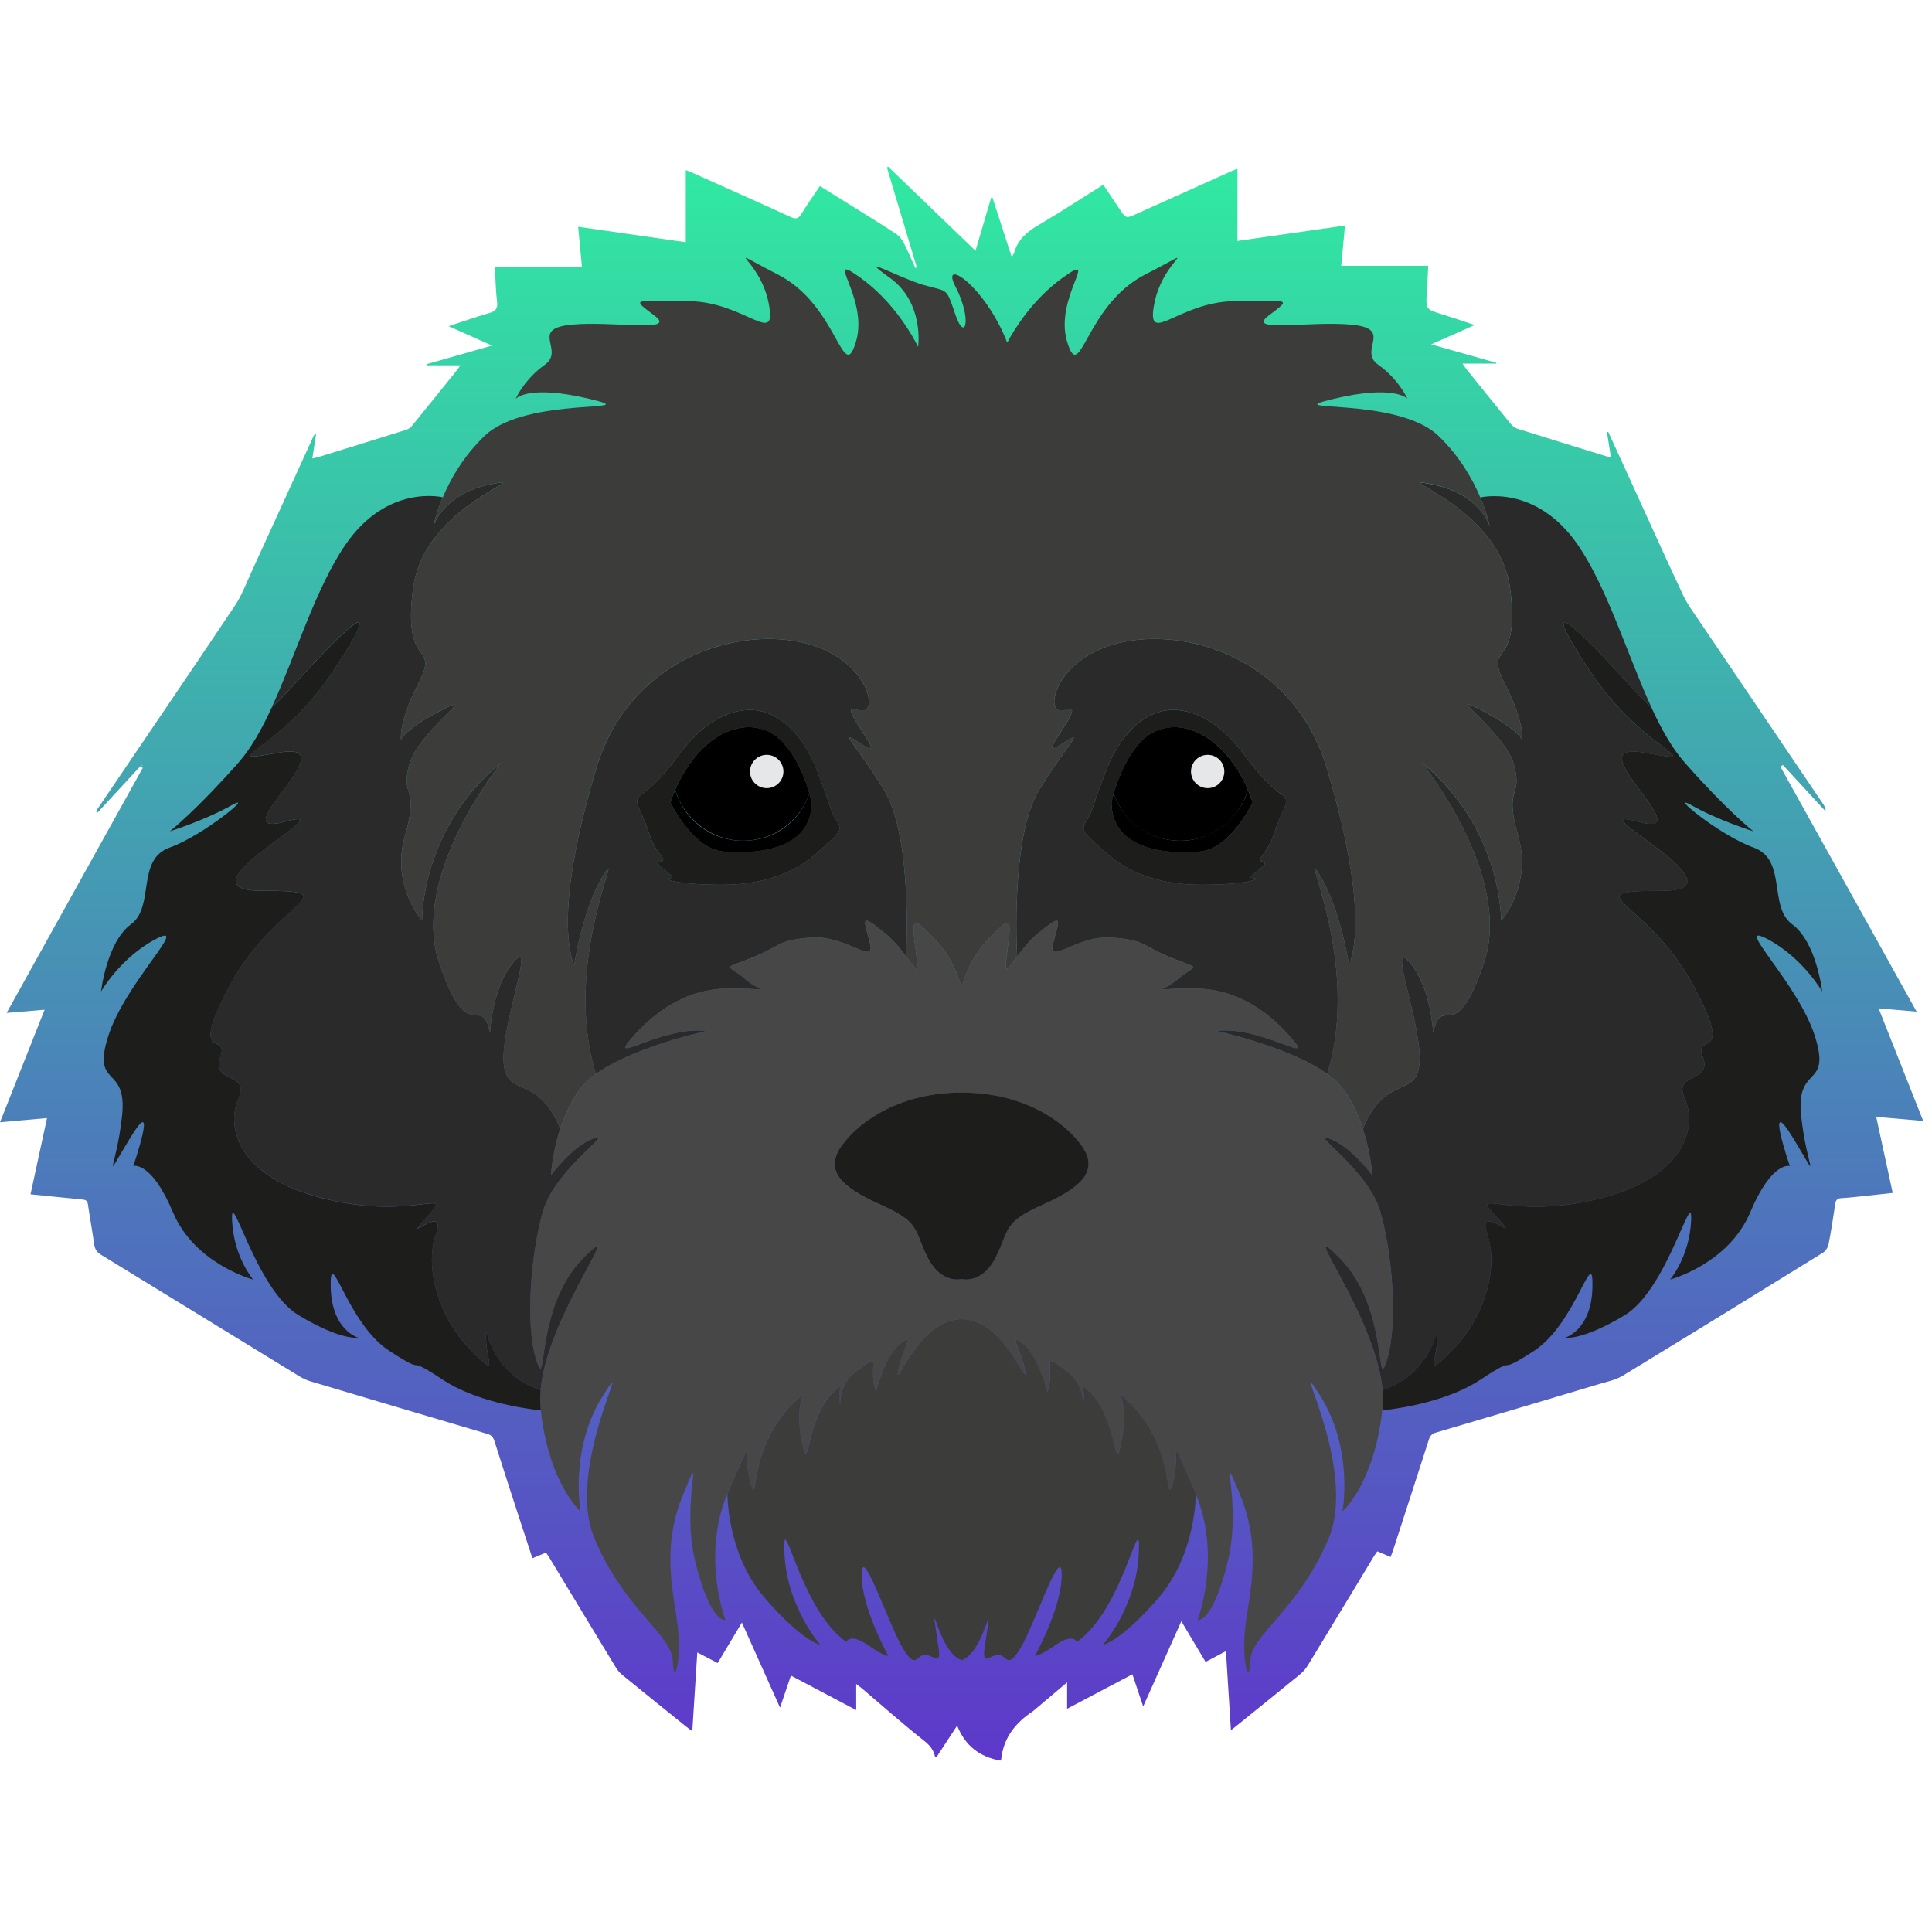
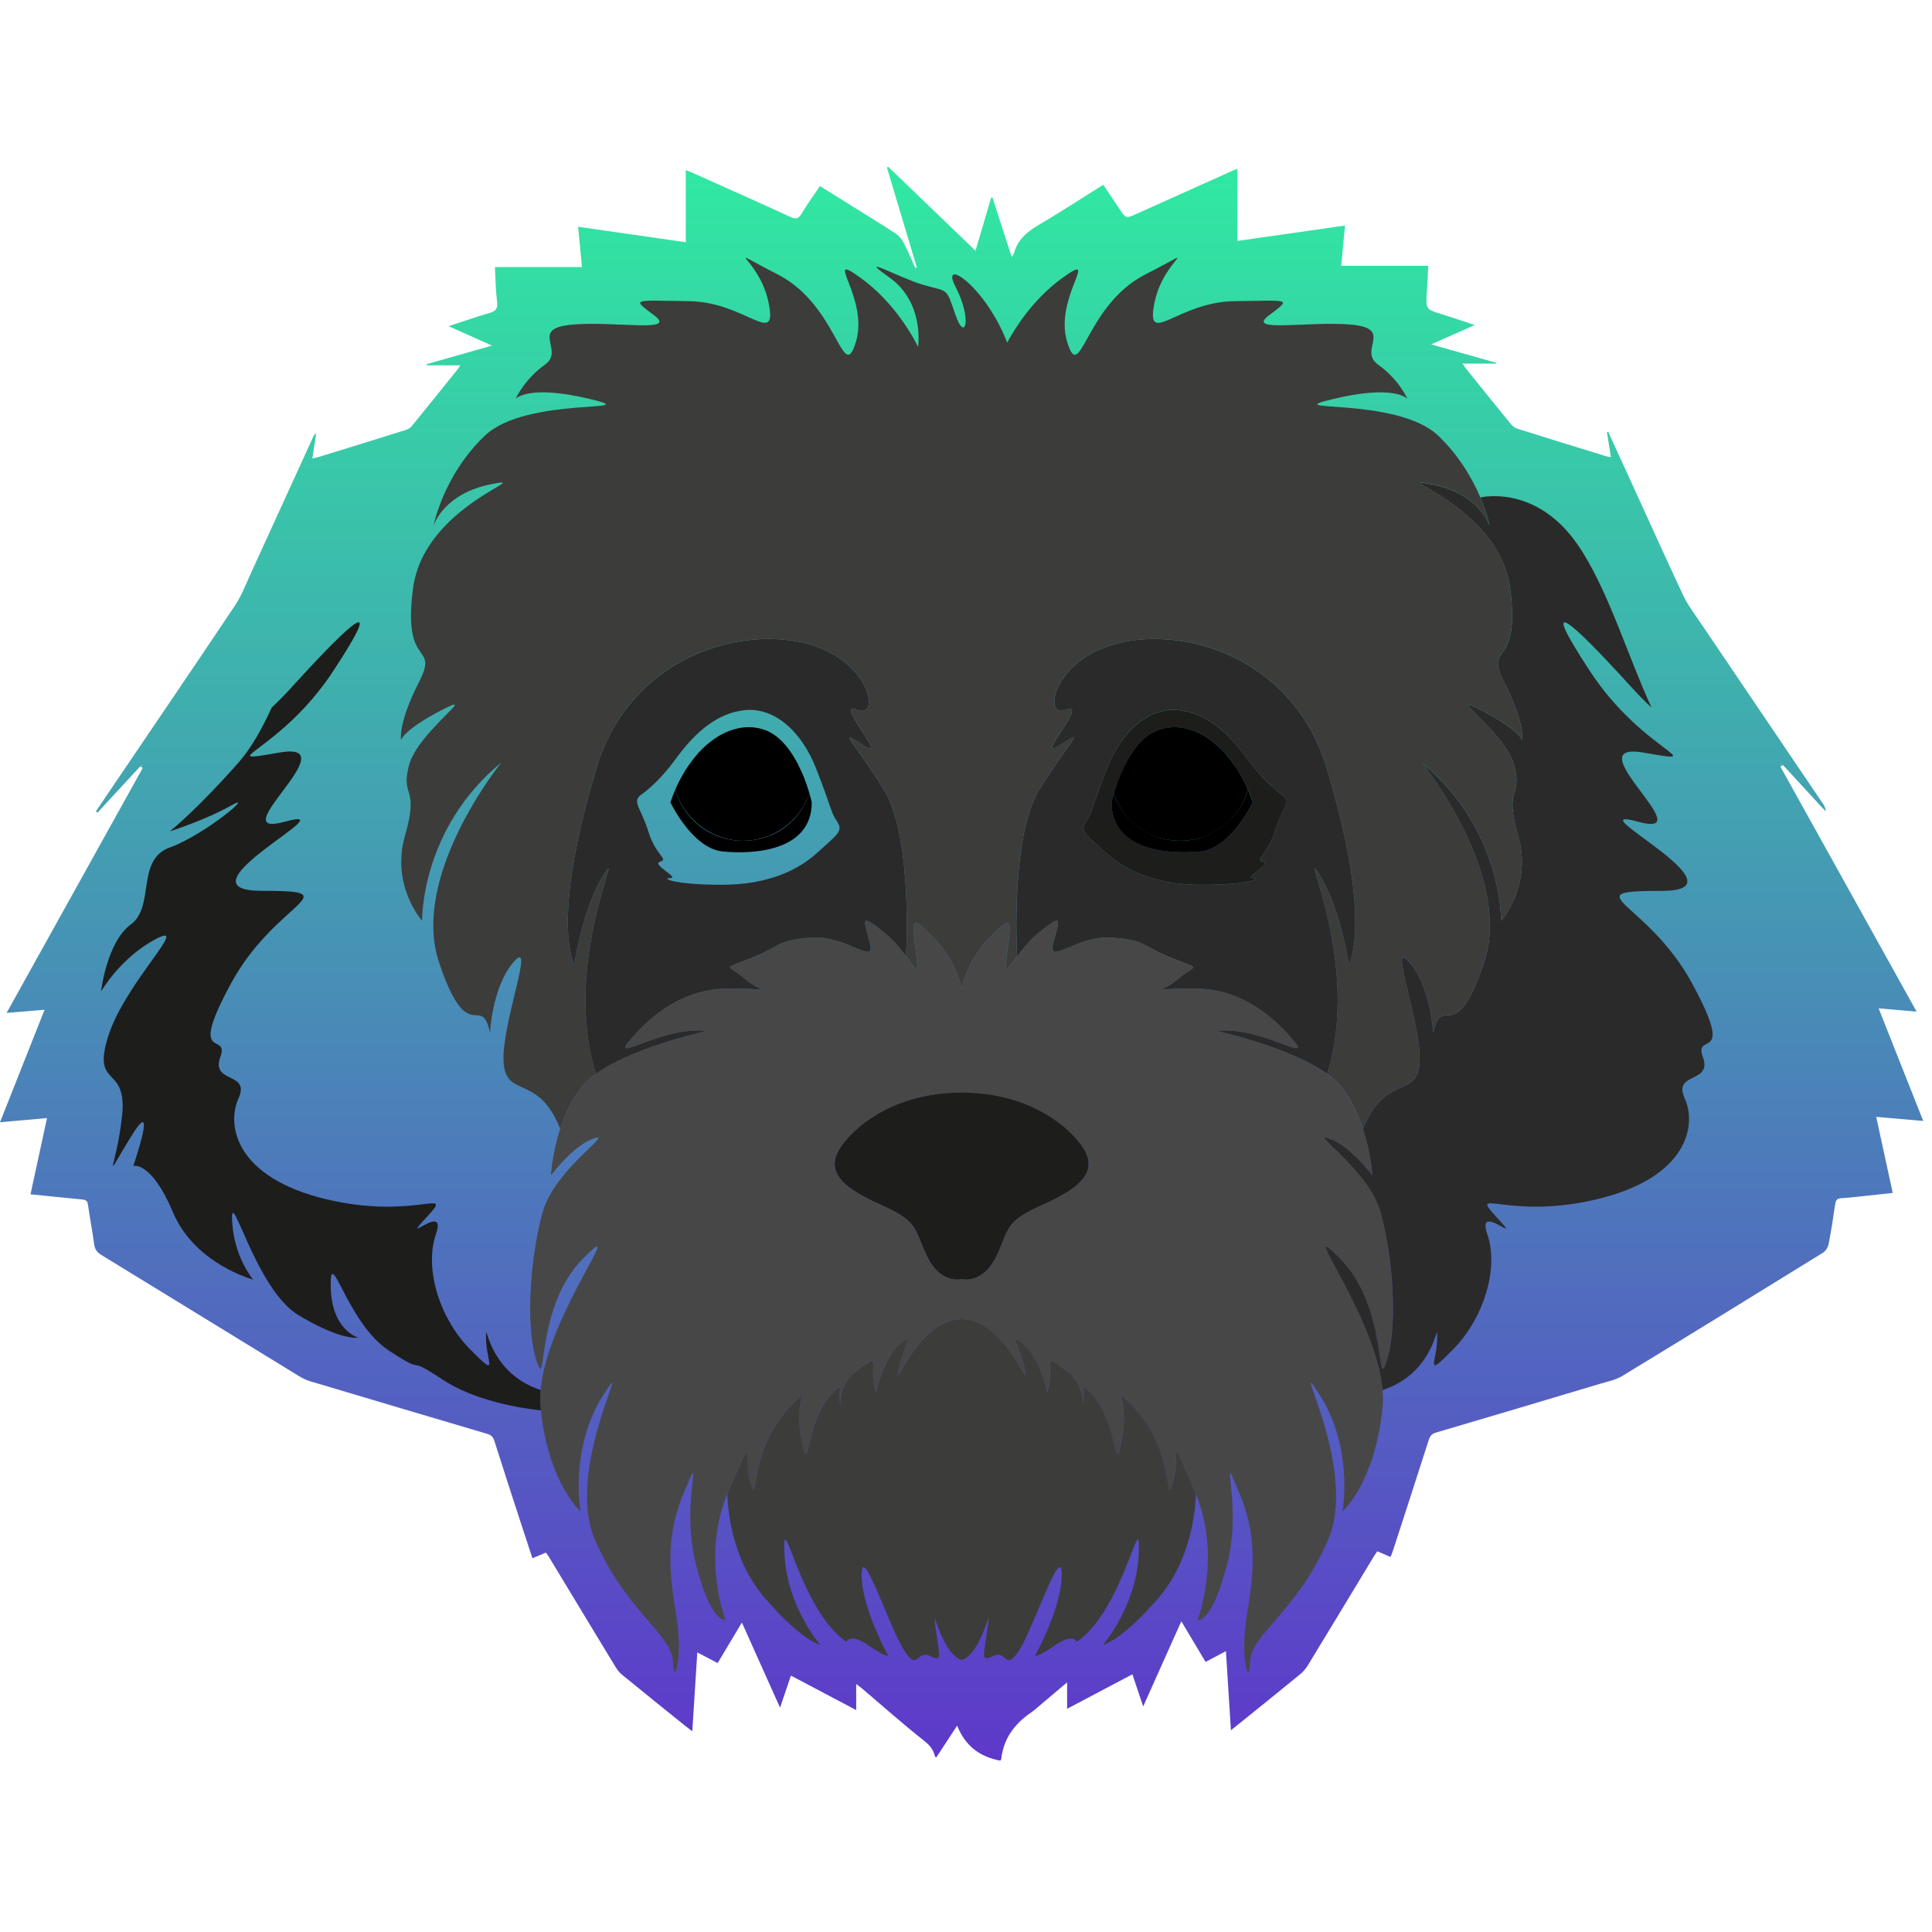
<svg xmlns="http://www.w3.org/2000/svg" width="24" height="24" viewBox="0 0 24 24" fill="none">
  <path d="M23.891 13.925C23.705 13.456 23.524 12.998 23.337 12.526C23.505 12.541 23.655 12.554 23.809 12.567C23.241 11.545 22.679 10.535 22.117 9.524C22.127 9.517 22.138 9.51 22.148 9.503C22.325 9.695 22.502 9.887 22.679 10.079C22.679 10.043 22.667 10.015 22.65 9.991C22.14 9.236 21.628 8.482 21.118 7.727C21.044 7.618 20.964 7.511 20.908 7.393C20.685 6.919 20.471 6.441 20.253 5.965C20.162 5.765 20.07 5.565 19.978 5.365L19.962 5.369C19.978 5.47 19.994 5.571 20.011 5.678C19.988 5.674 19.975 5.674 19.963 5.671C19.59 5.556 19.218 5.442 18.846 5.324C18.816 5.315 18.787 5.291 18.767 5.266C18.583 5.042 18.402 4.816 18.22 4.59C18.205 4.572 18.192 4.551 18.168 4.517H18.587L18.587 4.507C18.323 4.432 18.059 4.357 17.778 4.278C17.961 4.196 18.129 4.122 18.319 4.038C18.167 3.987 18.038 3.943 17.909 3.903C17.713 3.842 17.713 3.842 17.723 3.642C17.726 3.598 17.73 3.553 17.732 3.508C17.736 3.439 17.739 3.369 17.742 3.302H16.661C16.677 3.133 16.692 2.969 16.708 2.802C16.256 2.867 15.815 2.93 15.372 2.993V2.098C15.347 2.107 15.327 2.113 15.308 2.122C14.912 2.3 14.516 2.477 14.12 2.656C13.987 2.716 13.987 2.716 13.908 2.598C13.841 2.498 13.774 2.398 13.705 2.295C13.431 2.467 13.169 2.638 12.899 2.797C12.757 2.88 12.643 2.977 12.598 3.14C12.594 3.154 12.584 3.166 12.568 3.193C12.485 2.937 12.407 2.695 12.328 2.453L12.313 2.454C12.249 2.67 12.185 2.887 12.118 3.115C11.748 2.759 11.39 2.414 11.032 2.07L11.018 2.082C11.142 2.495 11.265 2.909 11.389 3.322C11.383 3.324 11.377 3.326 11.371 3.329C11.323 3.224 11.279 3.118 11.226 3.016C11.204 2.974 11.171 2.932 11.132 2.906C10.974 2.801 10.812 2.702 10.652 2.602C10.498 2.506 10.344 2.41 10.185 2.311C10.105 2.431 10.025 2.542 9.955 2.658C9.919 2.717 9.887 2.726 9.824 2.697C9.414 2.509 9.003 2.326 8.592 2.142C8.569 2.132 8.545 2.123 8.519 2.113V3.009C8.073 2.945 7.632 2.882 7.182 2.817C7.198 2.989 7.214 3.152 7.229 3.318H6.148C6.156 3.463 6.157 3.608 6.175 3.75C6.186 3.84 6.152 3.868 6.074 3.89C5.913 3.936 5.755 3.993 5.572 4.052C5.761 4.137 5.929 4.212 6.112 4.293C5.83 4.374 5.565 4.449 5.3 4.524L5.302 4.538H5.717C5.705 4.558 5.7 4.569 5.692 4.579C5.499 4.819 5.306 5.059 5.111 5.298C5.093 5.32 5.061 5.335 5.032 5.344C4.675 5.456 4.318 5.566 3.961 5.676C3.937 5.683 3.913 5.688 3.88 5.695C3.897 5.584 3.913 5.485 3.928 5.385C3.907 5.396 3.898 5.411 3.891 5.426C3.632 5.994 3.373 6.562 3.113 7.129C3.052 7.263 2.999 7.403 2.917 7.525C2.392 8.31 1.859 9.092 1.329 9.875C1.284 9.942 1.238 10.01 1.192 10.078C1.199 10.084 1.205 10.089 1.211 10.095C1.389 9.903 1.566 9.711 1.743 9.519C1.753 9.526 1.763 9.533 1.773 9.54C1.211 10.553 0.648 11.564 0.082 12.583C0.239 12.57 0.389 12.557 0.554 12.543C0.366 13.017 0.185 13.473 0 13.941C0.198 13.923 0.386 13.906 0.584 13.889C0.514 14.211 0.447 14.521 0.379 14.836C0.598 14.858 0.808 14.88 1.017 14.9C1.058 14.904 1.085 14.911 1.092 14.96C1.116 15.126 1.147 15.292 1.17 15.459C1.179 15.519 1.204 15.556 1.256 15.588C2.076 16.089 2.895 16.593 3.715 17.095C3.759 17.122 3.808 17.145 3.858 17.16C4.589 17.378 5.321 17.596 6.053 17.812C6.101 17.826 6.125 17.85 6.141 17.898C6.248 18.237 6.358 18.574 6.468 18.912C6.516 19.059 6.564 19.206 6.614 19.357C6.674 19.332 6.726 19.31 6.782 19.287C6.798 19.31 6.812 19.329 6.824 19.349C7.098 19.802 7.371 20.255 7.646 20.707C7.668 20.742 7.694 20.777 7.726 20.803C7.987 21.017 8.25 21.228 8.512 21.439C8.538 21.46 8.564 21.479 8.6 21.506C8.621 21.173 8.641 20.855 8.662 20.527C8.755 20.575 8.833 20.616 8.915 20.659C9.016 20.491 9.113 20.329 9.216 20.156C9.376 20.511 9.529 20.853 9.69 21.213C9.74 21.067 9.782 20.943 9.825 20.815C10.097 20.959 10.359 21.097 10.636 21.243V20.919C10.668 20.944 10.687 20.957 10.705 20.972C10.964 21.192 11.218 21.418 11.484 21.628C11.555 21.684 11.596 21.739 11.615 21.82C11.616 21.823 11.623 21.825 11.632 21.83C11.714 21.706 11.795 21.581 11.89 21.436C11.991 21.691 12.174 21.825 12.426 21.871C12.428 21.867 12.437 21.859 12.438 21.85C12.467 21.584 12.617 21.399 12.832 21.257C12.841 21.251 12.848 21.243 12.856 21.237C12.984 21.128 13.112 21.021 13.256 20.899V21.227C13.534 21.08 13.798 20.941 14.067 20.799C14.111 20.931 14.152 21.055 14.201 21.198C14.363 20.837 14.516 20.495 14.675 20.14C14.78 20.317 14.878 20.48 14.976 20.645C15.061 20.599 15.138 20.559 15.229 20.511C15.25 20.843 15.27 21.161 15.291 21.494C15.336 21.458 15.367 21.434 15.397 21.409C15.647 21.207 15.898 21.006 16.146 20.802C16.186 20.77 16.222 20.729 16.248 20.685C16.521 20.237 16.792 19.788 17.063 19.34C17.077 19.316 17.094 19.294 17.11 19.271C17.168 19.296 17.219 19.317 17.274 19.341C17.287 19.308 17.299 19.279 17.308 19.25C17.456 18.794 17.604 18.339 17.75 17.883C17.765 17.835 17.789 17.811 17.838 17.796C18.514 17.597 19.19 17.396 19.866 17.193C19.964 17.164 20.069 17.143 20.154 17.092C20.987 16.585 21.817 16.074 22.645 15.562C22.678 15.542 22.707 15.496 22.715 15.459C22.747 15.294 22.773 15.127 22.797 14.961C22.804 14.911 22.82 14.887 22.874 14.884C22.976 14.879 23.079 14.865 23.181 14.855C23.289 14.843 23.398 14.832 23.512 14.819C23.443 14.502 23.376 14.194 23.307 13.874C23.506 13.891 23.693 13.908 23.891 13.925L23.891 13.925ZM22.123 9.487L22.128 9.488L22.131 9.493H22.12L22.123 9.487ZM1.76 9.509L1.762 9.503L1.768 9.503L1.77 9.509H1.76L1.76 9.509Z" fill="url(#paint0_linear_3456_2538)" />
  <path d="M17.145 15.045C16.994 14.525 16.248 14.051 16.512 14.141C16.775 14.232 17.046 14.601 17.046 14.601C17.046 14.601 17.031 14.33 16.931 14.024C16.873 13.844 16.785 13.652 16.655 13.493C16.611 13.439 16.553 13.389 16.486 13.341C16.46 13.321 16.431 13.303 16.401 13.284V13.283C15.919 12.982 15.11 12.807 15.11 12.807C15.63 12.739 16.293 13.199 16.082 12.943C15.871 12.686 15.464 12.287 14.854 12.28C14.243 12.272 14.402 12.363 14.628 12.167C14.854 11.971 14.936 12.053 14.56 11.903C14.183 11.752 14.243 11.677 13.807 11.647C13.369 11.617 13.007 12.009 13.083 11.714C13.158 11.42 13.218 11.33 12.895 11.594C12.784 11.684 12.698 11.793 12.634 11.88C12.51 12.048 12.471 12.133 12.51 11.835C12.571 11.383 12.563 11.376 12.284 11.661C12.005 11.948 11.945 12.28 11.945 12.28C11.945 12.28 11.885 11.948 11.606 11.661C11.327 11.376 11.319 11.383 11.379 11.835C11.419 12.133 11.38 12.048 11.256 11.88C11.192 11.793 11.106 11.684 10.995 11.594C10.671 11.33 10.732 11.42 10.807 11.714C10.883 12.009 10.521 11.617 10.083 11.647C9.647 11.677 9.707 11.752 9.33 11.903C8.953 12.053 9.036 11.971 9.262 12.167C9.488 12.363 9.647 12.272 9.036 12.28C8.425 12.287 8.019 12.686 7.808 12.943C7.597 13.199 8.26 12.739 8.78 12.807C8.78 12.807 7.971 12.982 7.488 13.283V13.284C7.459 13.303 7.43 13.321 7.404 13.341C7.337 13.389 7.279 13.439 7.235 13.493C7.105 13.652 7.017 13.844 6.959 14.024C6.859 14.331 6.844 14.601 6.844 14.601C6.844 14.601 7.115 14.232 7.378 14.141C7.642 14.051 6.896 14.525 6.745 15.045C6.595 15.566 6.519 16.454 6.663 16.899C6.805 17.344 6.632 16.243 7.25 15.626C7.821 15.055 6.799 16.333 6.715 17.268C6.708 17.347 6.707 17.422 6.715 17.495C6.716 17.504 6.717 17.512 6.718 17.521C6.821 18.436 7.212 18.775 7.212 18.775C7.212 18.775 7.069 18 7.491 17.336C7.913 16.673 7.009 18.226 7.386 19.115C7.762 20.004 8.349 20.305 8.359 20.637C8.369 20.969 8.469 20.627 8.419 20.205C8.369 19.783 8.208 19.23 8.489 18.557C8.771 17.884 8.449 18.648 8.64 19.411C8.831 20.175 9.012 20.125 9.012 20.125C9.012 20.125 8.71 19.338 9.035 18.557C9.04 18.544 9.046 18.53 9.052 18.517C9.403 17.723 9.212 18.075 9.323 18.426C9.434 18.778 9.253 17.904 9.976 17.321C9.976 17.321 9.876 17.512 9.966 17.944C10.056 18.376 9.996 17.522 10.438 17.221C10.438 17.221 10.415 17.302 10.435 17.453C10.435 17.32 10.475 17.155 10.628 17.04C10.99 16.768 10.769 16.949 10.879 17.291C10.879 17.291 10.985 16.849 11.181 16.693C11.377 16.538 11.202 16.768 11.156 17.03C11.111 17.291 11.407 16.387 11.944 16.387C12.482 16.387 12.778 17.291 12.733 17.03C12.687 16.768 12.512 16.538 12.708 16.693C12.904 16.849 13.01 17.291 13.01 17.291C13.12 16.949 12.899 16.768 13.261 17.04C13.414 17.155 13.453 17.32 13.453 17.453C13.474 17.302 13.45 17.221 13.45 17.221C13.893 17.522 13.832 18.376 13.923 17.944C14.014 17.512 13.913 17.321 13.913 17.321C14.636 17.904 14.455 18.778 14.566 18.426C14.677 18.075 14.486 17.723 14.837 18.517C14.843 18.53 14.849 18.544 14.854 18.557C15.179 19.338 14.877 20.125 14.877 20.125C14.877 20.125 15.058 20.175 15.249 19.411C15.44 18.648 15.118 17.884 15.4 18.557C15.681 19.23 15.521 19.783 15.47 20.205C15.42 20.627 15.521 20.969 15.53 20.637C15.54 20.305 16.127 20.004 16.503 19.115C16.881 18.226 15.976 16.673 16.398 17.336C16.82 18 16.677 18.775 16.677 18.775C16.677 18.775 17.068 18.436 17.171 17.521C17.172 17.512 17.173 17.504 17.174 17.495C17.182 17.422 17.181 17.347 17.174 17.268C17.09 16.333 16.069 15.055 16.64 15.626C17.257 16.243 17.084 17.344 17.227 16.899C17.37 16.454 17.295 15.566 17.144 15.045H17.145ZM12.955 14.965C12.457 15.186 12.543 15.267 12.372 15.613C12.201 15.96 11.945 15.889 11.945 15.889C11.945 15.889 11.689 15.96 11.518 15.613C11.347 15.267 11.433 15.186 10.935 14.965C10.438 14.744 10.232 14.533 10.463 14.221C10.694 13.91 11.202 13.573 11.945 13.573C12.688 13.573 13.196 13.91 13.427 14.221C13.659 14.533 13.452 14.744 12.955 14.965Z" fill="#474747" />
  <path d="M12.956 14.964C12.458 15.185 12.544 15.266 12.373 15.612C12.202 15.959 11.946 15.889 11.946 15.889C11.946 15.889 11.689 15.959 11.519 15.612C11.348 15.266 11.433 15.185 10.936 14.964C10.439 14.743 10.232 14.532 10.464 14.22C10.695 13.909 11.202 13.572 11.946 13.572C12.689 13.572 13.197 13.909 13.428 14.22C13.659 14.532 13.453 14.743 12.956 14.964Z" fill="#1D1D1B" />
  <path d="M14.395 19.846C13.927 20.388 13.701 20.434 13.701 20.434C13.701 20.434 14.116 19.959 14.146 19.303C14.176 18.648 13.965 19.989 13.377 20.396C13.377 20.396 13.332 20.283 13.114 20.434C12.895 20.584 12.857 20.569 12.857 20.569C12.857 20.569 13.189 19.974 13.189 19.563C13.189 19.152 12.85 20.193 12.669 20.486C12.488 20.78 12.511 20.495 12.345 20.569C12.179 20.645 12.217 20.592 12.269 20.215C12.322 19.838 12.209 20.54 11.946 20.622C11.682 20.54 11.569 19.838 11.621 20.215C11.674 20.592 11.712 20.644 11.547 20.569C11.38 20.495 11.403 20.78 11.222 20.486C11.041 20.192 10.703 19.152 10.703 19.563C10.703 19.974 11.034 20.569 11.034 20.569C11.034 20.569 10.996 20.584 10.777 20.433C10.559 20.282 10.514 20.396 10.514 20.396C9.926 19.989 9.715 18.648 9.745 19.303C9.775 19.959 10.19 20.433 10.19 20.433C10.19 20.433 9.963 20.389 9.497 19.846C9.029 19.303 9.036 18.557 9.036 18.557C9.041 18.544 9.047 18.53 9.053 18.517C9.404 17.723 9.213 18.075 9.324 18.426C9.435 18.778 9.254 17.904 9.977 17.321C9.977 17.321 9.876 17.512 9.967 17.944C10.057 18.376 9.997 17.522 10.44 17.22C10.44 17.22 10.416 17.302 10.436 17.453C10.436 17.32 10.476 17.155 10.629 17.04C10.991 16.768 10.77 16.949 10.88 17.291C10.88 17.291 10.986 16.849 11.181 16.693C11.377 16.538 11.203 16.768 11.157 17.03C11.112 17.291 11.408 16.387 11.945 16.387C12.483 16.387 12.779 17.291 12.734 17.03C12.688 16.768 12.513 16.538 12.709 16.693C12.905 16.849 13.011 17.291 13.011 17.291C13.121 16.949 12.9 16.768 13.261 17.04C13.414 17.155 13.454 17.32 13.454 17.453C13.475 17.302 13.451 17.22 13.451 17.22C13.894 17.522 13.834 18.376 13.924 17.944C14.014 17.512 13.914 17.321 13.914 17.321C14.637 17.904 14.456 18.778 14.567 18.426C14.678 18.075 14.486 17.723 14.838 18.517C14.844 18.53 14.85 18.544 14.855 18.557C14.855 18.557 14.861 19.303 14.394 19.846L14.395 19.846Z" fill="#3C3C3B" />
  <path d="M10.98 9.81C10.603 9.197 10.377 9.032 10.724 9.258C11.071 9.484 10.347 8.695 10.649 8.818C10.95 8.941 10.814 8.157 9.94 7.976C9.066 7.796 7.8 8.233 7.408 9.544C7.016 10.855 6.991 11.614 7.132 11.996C7.132 11.996 7.232 11.292 7.503 10.86C7.769 10.438 6.972 11.958 7.403 13.34C7.43 13.321 7.459 13.302 7.488 13.284V13.283C7.971 12.982 8.78 12.807 8.78 12.807C8.26 12.739 7.597 13.198 7.808 12.943C8.019 12.686 8.425 12.287 9.036 12.28C9.646 12.272 9.488 12.362 9.262 12.166C9.036 11.97 8.953 12.053 9.329 11.902C9.707 11.752 9.646 11.677 10.083 11.647C10.521 11.617 10.882 12.008 10.806 11.714C10.732 11.42 10.671 11.33 10.995 11.594C11.105 11.684 11.192 11.793 11.256 11.88C11.272 11.529 11.3 10.331 10.98 9.81ZM10.159 10.587C9.932 10.795 9.563 10.991 8.968 10.991C8.372 10.991 8.207 10.908 8.327 10.908C8.448 10.908 8.086 10.735 8.2 10.704C8.312 10.674 8.147 10.629 8.056 10.335C7.966 10.041 7.848 9.962 7.959 9.876C7.959 9.876 8.162 9.748 8.403 9.416C8.644 9.085 8.923 8.851 9.262 8.821C9.601 8.79 9.948 9.055 10.143 9.559C10.34 10.064 10.317 10.087 10.4 10.207C10.483 10.328 10.384 10.379 10.159 10.587L10.159 10.587Z" fill="#2B2A2A" />
-   <path d="M10.401 10.207C10.317 10.087 10.34 10.064 10.144 9.559C9.949 9.055 9.601 8.791 9.262 8.821C8.924 8.851 8.645 9.085 8.403 9.416C8.162 9.748 7.959 9.876 7.959 9.876C7.848 9.963 7.966 10.041 8.057 10.335C8.147 10.629 8.313 10.674 8.2 10.705C8.087 10.735 8.449 10.908 8.328 10.908C8.207 10.908 8.373 10.991 8.968 10.991C9.563 10.991 9.933 10.795 10.159 10.587C10.385 10.379 10.483 10.328 10.401 10.207L10.401 10.207ZM8.976 10.576C8.599 10.539 8.328 9.966 8.328 9.966C8.337 9.939 8.347 9.912 8.357 9.886C8.367 9.861 8.377 9.835 8.388 9.811L8.388 9.81C8.407 9.765 8.429 9.721 8.451 9.68C8.458 9.666 8.465 9.652 8.473 9.639C8.477 9.631 8.482 9.624 8.486 9.617C8.493 9.604 8.5 9.591 8.508 9.579C8.512 9.572 8.517 9.565 8.521 9.558C8.529 9.546 8.536 9.534 8.545 9.523C8.615 9.418 8.694 9.327 8.778 9.254C8.786 9.246 8.795 9.239 8.803 9.233C8.911 9.144 9.027 9.083 9.144 9.054C9.152 9.052 9.16 9.049 9.169 9.048C9.2 9.041 9.231 9.037 9.263 9.035C9.275 9.035 9.288 9.034 9.3 9.034C9.361 9.034 9.421 9.043 9.48 9.062C9.491 9.065 9.501 9.069 9.511 9.073C9.518 9.075 9.525 9.078 9.532 9.081C9.55 9.09 9.568 9.099 9.586 9.109C9.593 9.113 9.599 9.117 9.606 9.121C9.613 9.126 9.619 9.13 9.626 9.135C9.632 9.14 9.639 9.144 9.645 9.149C9.652 9.155 9.659 9.16 9.666 9.166C9.696 9.192 9.725 9.221 9.752 9.252C9.761 9.262 9.769 9.271 9.776 9.281C9.785 9.292 9.793 9.302 9.8 9.312C9.808 9.323 9.815 9.333 9.822 9.344C9.839 9.368 9.854 9.392 9.869 9.416C9.886 9.446 9.903 9.477 9.918 9.507C9.919 9.508 9.919 9.509 9.92 9.511C9.926 9.523 9.931 9.534 9.937 9.546C9.955 9.582 9.971 9.62 9.985 9.655C9.992 9.673 10 9.691 10.005 9.709C10.006 9.709 10.007 9.71 10.007 9.711C10.013 9.729 10.02 9.747 10.025 9.764C10.026 9.766 10.027 9.767 10.027 9.768C10.03 9.776 10.032 9.784 10.034 9.792C10.04 9.807 10.044 9.822 10.049 9.836C10.051 9.843 10.053 9.849 10.055 9.856V9.857C10.063 9.884 10.069 9.907 10.074 9.925C10.08 9.951 10.083 9.966 10.083 9.966C10.083 10.576 9.353 10.614 8.976 10.576L8.976 10.576Z" fill="#1D1D1B" />
  <path d="M10.084 9.967C10.084 10.577 9.353 10.615 8.976 10.577C8.599 10.539 8.328 9.967 8.328 9.967C8.337 9.94 8.347 9.913 8.357 9.887C8.367 9.861 8.378 9.836 8.388 9.811L8.388 9.811C8.492 10.177 8.829 10.445 9.229 10.445C9.628 10.445 9.937 10.199 10.055 9.857C10.063 9.885 10.069 9.908 10.074 9.926C10.081 9.952 10.084 9.967 10.084 9.967Z" fill="black" />
-   <path d="M6.715 17.266C6.028 17.043 6.037 16.325 6.037 16.619C6.037 16.914 6.211 17.139 5.833 16.754C5.457 16.37 5.268 15.752 5.415 15.33C5.562 14.908 4.937 15.511 5.299 15.119C5.66 14.727 5.163 15.165 4.043 14.893C2.922 14.622 2.812 13.974 2.962 13.642C3.113 13.311 2.616 13.461 2.736 13.13C2.857 12.798 2.314 13.235 2.872 12.21C3.43 11.186 4.364 11.065 3.249 11.065C2.134 11.065 4.364 9.98 3.542 10.206C2.72 10.432 4.349 9.196 3.475 9.347C2.601 9.498 3.475 9.347 4.138 8.337C4.801 7.327 4.379 7.704 3.626 8.533C3.535 8.633 3.451 8.717 3.375 8.789C3.675 8.137 3.919 7.31 4.289 6.77C4.811 6.006 5.501 6.178 5.501 6.178C5.421 6.367 5.391 6.507 5.385 6.534C5.4 6.489 5.532 6.129 6.097 6.016C6.7 5.895 5.273 6.267 5.133 7.302C4.992 8.337 5.464 7.965 5.203 8.478C4.942 8.99 4.982 9.191 4.982 9.191C4.982 9.191 5.012 9.066 5.495 8.817C5.977 8.568 5.193 9.091 5.083 9.502C4.972 9.915 5.213 9.754 5.032 10.377C4.851 11 5.243 11.436 5.243 11.436C5.243 11.436 5.223 10.297 6.228 9.473C6.198 9.51 5.097 10.884 5.454 11.954C5.816 13.04 5.977 12.316 6.087 12.828C6.087 12.828 6.113 12.256 6.384 11.947C6.655 11.638 6.233 12.708 6.256 13.183C6.278 13.657 6.682 13.325 6.959 14.022C6.859 14.329 6.844 14.6 6.844 14.6C6.844 14.6 7.115 14.23 7.379 14.14C7.642 14.049 6.896 14.524 6.746 15.044C6.595 15.564 6.52 16.453 6.663 16.898C6.806 17.343 6.633 16.242 7.25 15.624C7.821 15.054 6.8 16.332 6.715 17.266Z" fill="#2B2A2A" />
  <path d="M6.719 17.521C6.477 17.494 5.901 17.404 5.501 17.14C4.986 16.798 5.354 17.12 4.832 16.778C4.309 16.436 4.098 15.442 4.108 15.984C4.118 16.527 4.45 16.617 4.45 16.617C4.45 16.617 4.239 16.658 3.706 16.336C3.174 16.014 2.862 14.709 2.883 15.161C2.903 15.613 3.144 15.895 3.144 15.895C3.144 15.895 2.42 15.703 2.149 15.06C1.878 14.417 1.656 14.484 1.656 14.484C1.656 14.484 1.978 13.543 1.617 14.136C1.255 14.729 1.445 14.518 1.516 13.865C1.587 13.211 1.134 13.533 1.345 12.87C1.556 12.207 2.38 11.433 1.938 11.664C1.496 11.895 1.255 12.317 1.255 12.317C1.255 12.317 1.325 11.704 1.626 11.483C1.928 11.262 1.687 10.679 2.109 10.528C2.531 10.378 3.194 9.825 2.872 10.006C2.561 10.182 2.136 10.319 2.11 10.327C2.129 10.311 2.447 10.058 2.963 9.473C3.118 9.297 3.252 9.059 3.375 8.79C3.452 8.719 3.535 8.634 3.626 8.534C4.38 7.705 4.802 7.329 4.138 8.338C3.475 9.348 2.601 9.499 3.475 9.348C4.349 9.198 2.72 10.433 3.542 10.207C4.364 9.981 2.134 11.066 3.249 11.066C4.365 11.066 3.43 11.187 2.872 12.212C2.315 13.237 2.857 12.8 2.737 13.131C2.616 13.463 3.114 13.312 2.963 13.644C2.812 13.975 2.922 14.623 4.043 14.895C5.163 15.166 5.661 14.729 5.299 15.121C4.937 15.513 5.562 14.91 5.415 15.332C5.269 15.754 5.458 16.372 5.834 16.756C6.211 17.14 6.038 16.914 6.038 16.621C6.038 16.327 6.029 17.044 6.716 17.267C6.709 17.346 6.708 17.422 6.716 17.495C6.717 17.504 6.718 17.512 6.719 17.521L6.719 17.521Z" fill="#1D1D1B" />
  <path d="M10.056 9.855V9.855C9.937 10.198 9.612 10.444 9.229 10.444C8.846 10.444 8.492 10.176 8.389 9.809C8.408 9.764 8.429 9.72 8.451 9.679C8.459 9.665 8.466 9.651 8.474 9.638C8.478 9.63 8.482 9.623 8.486 9.616C8.494 9.603 8.501 9.59 8.509 9.578C8.513 9.571 8.517 9.564 8.522 9.557C8.529 9.545 8.537 9.533 8.545 9.522C8.616 9.417 8.694 9.326 8.778 9.253C8.787 9.245 8.795 9.238 8.803 9.232C8.911 9.143 9.027 9.082 9.144 9.053C9.152 9.051 9.161 9.048 9.169 9.047C9.201 9.04 9.232 9.036 9.264 9.034C9.276 9.034 9.288 9.033 9.3 9.033C9.361 9.033 9.421 9.042 9.481 9.061C9.491 9.064 9.501 9.068 9.512 9.072C9.519 9.074 9.526 9.077 9.532 9.08C9.551 9.089 9.569 9.098 9.586 9.108C9.593 9.112 9.6 9.116 9.606 9.121C9.613 9.125 9.62 9.13 9.626 9.134C9.633 9.139 9.64 9.143 9.646 9.148C9.652 9.154 9.659 9.159 9.666 9.165C9.697 9.191 9.726 9.22 9.752 9.251C9.761 9.261 9.769 9.271 9.777 9.28C9.785 9.291 9.793 9.301 9.8 9.311C9.808 9.322 9.815 9.332 9.823 9.343C9.84 9.367 9.855 9.391 9.869 9.415C9.887 9.445 9.904 9.476 9.919 9.506C9.919 9.507 9.92 9.508 9.92 9.51C9.926 9.522 9.932 9.533 9.937 9.545C9.955 9.581 9.971 9.619 9.986 9.654C9.993 9.672 10 9.69 10.006 9.708C10.007 9.708 10.007 9.709 10.007 9.71C10.014 9.728 10.021 9.746 10.026 9.763C10.027 9.765 10.027 9.766 10.027 9.767C10.03 9.776 10.033 9.783 10.035 9.791C10.04 9.806 10.045 9.821 10.049 9.835C10.051 9.842 10.054 9.848 10.056 9.855L10.056 9.855Z" fill="black" />
  <path d="M16.387 10.86C16.658 11.292 16.758 11.996 16.758 11.996C16.899 11.614 16.874 10.855 16.482 9.544C16.09 8.233 14.824 7.796 13.95 7.976C13.076 8.157 12.94 8.941 13.242 8.818C13.543 8.695 12.82 9.484 13.166 9.258C13.513 9.032 13.287 9.197 12.91 9.81C12.591 10.331 12.618 11.529 12.635 11.88C12.699 11.793 12.785 11.684 12.895 11.594C13.219 11.33 13.159 11.42 13.084 11.714C13.008 12.008 13.37 11.617 13.807 11.647C14.244 11.677 14.184 11.752 14.561 11.902C14.937 12.053 14.855 11.971 14.628 12.166C14.402 12.362 14.244 12.272 14.854 12.28C15.465 12.287 15.871 12.686 16.082 12.943C16.294 13.198 15.63 12.739 15.111 12.807C15.111 12.807 15.92 12.982 16.402 13.283V13.284C16.431 13.302 16.46 13.321 16.487 13.34C16.918 11.958 16.122 10.438 16.387 10.86H16.387ZM15.834 10.335C15.744 10.629 15.578 10.674 15.691 10.704C15.804 10.735 15.442 10.908 15.563 10.908C15.683 10.908 15.518 10.991 14.922 10.991C14.327 10.991 13.958 10.795 13.731 10.587C13.506 10.378 13.408 10.328 13.49 10.207C13.573 10.086 13.55 10.063 13.747 9.559C13.942 9.054 14.289 8.79 14.628 8.82C14.967 8.851 15.246 9.084 15.487 9.416C15.728 9.748 15.931 9.875 15.931 9.875C16.042 9.962 15.924 10.041 15.834 10.335L15.834 10.335Z" fill="#2B2A2A" />
  <path d="M15.931 9.876C15.931 9.876 15.728 9.748 15.487 9.416C15.246 9.085 14.967 8.851 14.628 8.821C14.289 8.791 13.942 9.055 13.747 9.559C13.55 10.064 13.573 10.087 13.49 10.207C13.407 10.328 13.506 10.379 13.731 10.587C13.958 10.795 14.327 10.991 14.922 10.991C15.518 10.991 15.683 10.908 15.563 10.908C15.442 10.908 15.804 10.735 15.69 10.705C15.578 10.675 15.743 10.629 15.834 10.335C15.925 10.041 16.043 9.963 15.932 9.876L15.931 9.876ZM14.914 10.576C14.538 10.614 13.807 10.576 13.807 9.966C13.807 9.966 13.81 9.951 13.817 9.925C13.822 9.907 13.828 9.884 13.835 9.856V9.856C13.837 9.849 13.84 9.843 13.841 9.836C13.846 9.822 13.851 9.807 13.856 9.792C13.858 9.784 13.861 9.776 13.864 9.768C13.864 9.767 13.864 9.765 13.865 9.764C13.87 9.747 13.877 9.729 13.884 9.711C13.884 9.71 13.884 9.709 13.885 9.709C13.891 9.691 13.898 9.673 13.905 9.655C13.92 9.619 13.935 9.582 13.954 9.545C13.959 9.534 13.964 9.522 13.97 9.511C13.971 9.509 13.972 9.508 13.972 9.507C13.987 9.476 14.004 9.446 14.022 9.416C14.036 9.392 14.051 9.367 14.068 9.344C14.075 9.333 14.083 9.323 14.09 9.312C14.098 9.302 14.105 9.291 14.114 9.281C14.122 9.271 14.13 9.261 14.139 9.252C14.165 9.221 14.194 9.192 14.225 9.166C14.231 9.16 14.239 9.155 14.245 9.149C14.251 9.144 14.258 9.139 14.264 9.135C14.271 9.13 14.278 9.125 14.284 9.121C14.291 9.117 14.298 9.113 14.305 9.109C14.322 9.098 14.34 9.089 14.359 9.081C14.365 9.078 14.372 9.075 14.379 9.072C14.389 9.068 14.4 9.065 14.41 9.062C14.47 9.043 14.53 9.034 14.591 9.034C14.603 9.034 14.615 9.034 14.627 9.035C14.659 9.037 14.69 9.041 14.722 9.048C14.73 9.049 14.739 9.051 14.747 9.053C14.864 9.083 14.98 9.144 15.088 9.232C15.096 9.239 15.104 9.246 15.113 9.253C15.197 9.327 15.275 9.417 15.345 9.522C15.354 9.534 15.362 9.546 15.369 9.558C15.374 9.565 15.378 9.572 15.382 9.579C15.39 9.591 15.397 9.604 15.405 9.616C15.409 9.624 15.413 9.631 15.417 9.639C15.425 9.652 15.432 9.666 15.44 9.68C15.462 9.721 15.483 9.765 15.502 9.81L15.503 9.81C15.513 9.835 15.523 9.86 15.534 9.886C15.544 9.912 15.553 9.939 15.562 9.966C15.562 9.966 15.291 10.539 14.914 10.576L14.914 10.576Z" fill="#1D1D1B" />
  <path d="M15.562 9.967C15.562 9.967 15.291 10.539 14.914 10.577C14.537 10.615 13.807 10.577 13.807 9.967C13.807 9.967 13.81 9.952 13.816 9.926C13.821 9.908 13.827 9.885 13.835 9.857C13.954 10.199 14.279 10.445 14.662 10.445C15.044 10.445 15.398 10.177 15.502 9.811L15.502 9.811C15.513 9.836 15.523 9.861 15.533 9.887C15.543 9.913 15.553 9.94 15.562 9.967Z" fill="black" />
  <path d="M21.154 13.132C21.275 13.463 20.777 13.313 20.928 13.644C21.079 13.976 20.968 14.624 19.848 14.895C18.727 15.166 18.23 14.729 18.592 15.121C18.954 15.513 18.328 14.91 18.476 15.332C18.622 15.754 18.433 16.372 18.057 16.756C17.68 17.141 17.853 16.915 17.853 16.621C17.853 16.328 17.862 17.044 17.175 17.268C17.091 16.334 16.07 15.056 16.64 15.626C17.258 16.244 17.085 17.345 17.227 16.9C17.371 16.455 17.296 15.566 17.145 15.046C16.994 14.525 16.249 14.051 16.512 14.142C16.775 14.232 17.047 14.601 17.047 14.601C17.047 14.601 17.032 14.331 16.931 14.024C17.208 13.326 17.612 13.659 17.635 13.185C17.657 12.71 17.235 11.64 17.507 11.949C17.778 12.258 17.803 12.83 17.803 12.83C17.914 12.318 18.075 13.041 18.436 11.956C18.793 10.886 17.692 9.512 17.663 9.475C18.667 10.299 18.647 11.438 18.647 11.438C18.647 11.438 19.039 11.002 18.858 10.379C18.678 9.756 18.919 9.917 18.808 9.504C18.697 9.093 17.914 8.57 18.396 8.819C18.878 9.068 18.908 9.193 18.908 9.193C18.908 9.193 18.949 8.992 18.687 8.479C18.426 7.967 18.898 8.339 18.758 7.304C18.617 6.269 17.19 5.897 17.793 6.018C18.359 6.131 18.491 6.491 18.505 6.536C18.5 6.509 18.469 6.369 18.389 6.18C18.389 6.18 19.079 6.008 19.602 6.771C19.972 7.312 20.216 8.139 20.516 8.79C20.439 8.719 20.356 8.635 20.265 8.535C19.511 7.706 19.089 7.329 19.752 8.339C20.416 9.349 21.29 9.5 20.416 9.349C19.541 9.198 21.171 10.434 20.349 10.208C19.526 9.982 21.757 11.067 20.642 11.067C19.526 11.067 20.461 11.188 21.018 12.213C21.576 13.237 21.033 12.8 21.154 13.132L21.154 13.132Z" fill="#2B2A2A" />
  <path d="M18.808 9.503C18.919 9.915 18.677 9.754 18.858 10.377C19.039 11 18.647 11.437 18.647 11.437C18.647 11.437 18.667 10.297 17.663 9.473C17.692 9.51 18.793 10.884 18.436 11.955C18.075 13.04 17.914 12.316 17.803 12.829C17.803 12.829 17.778 12.256 17.507 11.947C17.235 11.638 17.657 12.708 17.635 13.183C17.612 13.658 17.208 13.325 16.931 14.022C16.873 13.843 16.786 13.65 16.655 13.492C16.611 13.438 16.553 13.388 16.486 13.339C16.918 11.958 16.121 10.437 16.386 10.859C16.658 11.291 16.758 11.995 16.758 11.995C16.899 11.613 16.873 10.854 16.482 9.543C16.09 8.232 14.824 7.795 13.95 7.976C13.075 8.157 12.94 8.94 13.241 8.817C13.543 8.694 12.819 9.483 13.166 9.257C13.513 9.031 13.286 9.197 12.91 9.81C12.59 10.33 12.618 11.528 12.634 11.879C12.51 12.047 12.471 12.132 12.511 11.834C12.571 11.382 12.563 11.375 12.284 11.66C12.005 11.947 11.945 12.279 11.945 12.279C11.945 12.279 11.885 11.947 11.606 11.66C11.327 11.375 11.319 11.382 11.379 11.834C11.419 12.132 11.38 12.047 11.256 11.879C11.272 11.528 11.3 10.33 10.98 9.81C10.604 9.196 10.377 9.031 10.724 9.257C11.071 9.483 10.347 8.694 10.649 8.817C10.95 8.94 10.815 8.157 9.94 7.976C9.066 7.795 7.8 8.232 7.408 9.543C7.016 10.854 6.991 11.613 7.132 11.995C7.132 11.995 7.232 11.291 7.504 10.859C7.769 10.437 6.972 11.958 7.404 13.339C7.337 13.388 7.279 13.438 7.235 13.492C7.105 13.65 7.017 13.843 6.959 14.022C6.682 13.325 6.278 13.658 6.255 13.183C6.233 12.708 6.655 11.638 6.383 11.947C6.112 12.256 6.087 12.829 6.087 12.829C5.976 12.316 5.816 13.04 5.454 11.955C5.097 10.884 6.198 9.51 6.227 9.473C5.223 10.297 5.243 11.437 5.243 11.437C5.243 11.437 4.851 11 5.032 10.377C5.213 9.754 4.971 9.915 5.082 9.503C5.193 9.091 5.976 8.568 5.494 8.817C5.012 9.066 4.982 9.192 4.982 9.192C4.982 9.192 4.941 8.99 5.203 8.478C5.464 7.965 4.992 8.337 5.132 7.302C5.273 6.268 6.7 5.896 6.097 6.016C5.532 6.13 5.399 6.49 5.385 6.534C5.39 6.507 5.421 6.367 5.501 6.178C5.594 5.957 5.755 5.668 6.022 5.413C6.542 4.916 8.079 5.135 7.318 4.954C6.588 4.781 6.419 4.94 6.406 4.954C6.412 4.939 6.52 4.708 6.767 4.532C7.024 4.351 6.572 4.087 7.092 4.034C7.611 3.982 8.418 4.14 8.132 3.922C7.845 3.703 7.845 3.733 8.554 3.741C9.262 3.748 9.661 4.328 9.548 3.763C9.436 3.198 8.908 3.025 9.661 3.409C10.415 3.793 10.468 4.796 10.633 4.245C10.799 3.695 10.204 3.1 10.694 3.454C11.118 3.761 11.35 4.198 11.405 4.309C11.408 4.286 11.478 3.754 11.051 3.449C10.614 3.138 11.161 3.449 11.473 3.54C11.784 3.63 11.749 3.56 11.869 3.911C11.99 4.263 12.08 3.967 11.869 3.56C11.675 3.185 12.234 3.542 12.512 4.256C12.598 4.095 12.822 3.724 13.196 3.454C13.686 3.1 13.09 3.696 13.256 4.245C13.422 4.796 13.475 3.793 14.228 3.409C14.982 3.025 14.454 3.198 14.341 3.763C14.228 4.329 14.627 3.749 15.336 3.741C16.044 3.733 16.044 3.703 15.758 3.922C15.471 4.14 16.278 3.982 16.798 4.034C17.317 4.087 16.865 4.351 17.122 4.532C17.37 4.708 17.477 4.939 17.483 4.954C17.47 4.94 17.301 4.781 16.572 4.954C15.81 5.135 17.348 4.916 17.868 5.414C18.134 5.669 18.295 5.957 18.389 6.179C18.468 6.367 18.499 6.507 18.505 6.534C18.49 6.49 18.358 6.13 17.793 6.016C17.19 5.896 18.617 6.268 18.757 7.302C18.898 8.338 18.425 7.966 18.687 8.478C18.948 8.99 18.908 9.192 18.908 9.192C18.908 9.192 18.878 9.066 18.395 8.817C17.913 8.568 18.697 9.091 18.807 9.503L18.808 9.503Z" fill="#3C3C3B" />
-   <path d="M22.375 13.865C22.445 14.518 22.636 14.729 22.274 14.136C21.912 13.543 22.234 14.485 22.234 14.485C22.234 14.485 22.013 14.417 21.742 15.06C21.47 15.704 20.747 15.895 20.747 15.895C20.747 15.895 20.988 15.613 21.008 15.161C21.028 14.709 20.717 16.015 20.184 16.337C19.651 16.658 19.441 16.618 19.441 16.618C19.441 16.618 19.772 16.527 19.782 15.985C19.793 15.442 19.581 16.437 19.059 16.779C18.536 17.12 18.904 16.798 18.389 17.14C17.99 17.404 17.413 17.494 17.172 17.521C17.173 17.512 17.174 17.504 17.175 17.495C17.183 17.422 17.182 17.346 17.175 17.267C17.862 17.044 17.853 16.326 17.853 16.621C17.853 16.915 17.68 17.14 18.057 16.756C18.433 16.372 18.622 15.754 18.475 15.332C18.328 14.91 18.953 15.512 18.592 15.121C18.23 14.729 18.727 15.166 19.847 14.895C20.968 14.623 21.078 13.975 20.928 13.644C20.777 13.312 21.274 13.463 21.154 13.131C21.033 12.8 21.576 13.237 21.018 12.212C20.46 11.187 19.526 11.066 20.641 11.066C21.757 11.066 19.526 9.981 20.348 10.207C21.171 10.433 19.541 9.197 20.415 9.348C21.289 9.499 20.415 9.348 19.752 8.338C19.089 7.329 19.511 7.705 20.265 8.534C20.356 8.634 20.439 8.719 20.515 8.79C20.639 9.059 20.772 9.297 20.928 9.473C21.443 10.058 21.762 10.311 21.781 10.327C21.754 10.319 21.329 10.182 21.018 10.006C20.697 9.826 21.36 10.378 21.782 10.528C22.204 10.679 21.963 11.262 22.264 11.483C22.566 11.704 22.636 12.317 22.636 12.317C22.636 12.317 22.394 11.895 21.953 11.664C21.511 11.433 22.334 12.207 22.545 12.87C22.756 13.533 22.304 13.211 22.375 13.865V13.865Z" fill="#1D1D1B" />
  <path d="M15.502 9.809C15.398 10.176 15.061 10.444 14.661 10.444C14.262 10.444 13.954 10.198 13.835 9.856V9.855C13.837 9.848 13.839 9.842 13.841 9.835C13.846 9.821 13.85 9.806 13.855 9.791C13.858 9.783 13.86 9.775 13.863 9.767C13.863 9.766 13.864 9.765 13.865 9.763C13.87 9.746 13.877 9.728 13.883 9.71C13.883 9.709 13.884 9.709 13.884 9.708C13.89 9.69 13.898 9.672 13.905 9.654C13.919 9.619 13.935 9.581 13.953 9.545C13.959 9.533 13.964 9.522 13.97 9.51C13.971 9.508 13.971 9.507 13.972 9.506C13.987 9.476 14.004 9.445 14.021 9.415C14.036 9.391 14.051 9.367 14.068 9.343C14.075 9.332 14.082 9.322 14.09 9.311C14.097 9.301 14.105 9.291 14.114 9.28C14.121 9.271 14.13 9.26 14.138 9.251C14.165 9.22 14.194 9.191 14.224 9.165C14.231 9.159 14.238 9.154 14.245 9.148C14.251 9.144 14.258 9.139 14.264 9.134C14.271 9.13 14.277 9.125 14.284 9.12C14.291 9.116 14.297 9.112 14.304 9.108C14.322 9.098 14.339 9.089 14.358 9.08C14.365 9.077 14.372 9.074 14.379 9.072C14.389 9.068 14.399 9.064 14.409 9.061C14.469 9.042 14.529 9.033 14.59 9.033C14.602 9.033 14.614 9.034 14.627 9.034C14.659 9.036 14.69 9.04 14.721 9.047C14.73 9.048 14.738 9.051 14.746 9.053C14.863 9.082 14.979 9.143 15.087 9.232C15.095 9.238 15.104 9.246 15.112 9.253C15.196 9.326 15.274 9.417 15.345 9.522C15.354 9.533 15.361 9.545 15.369 9.557C15.373 9.564 15.378 9.571 15.382 9.578C15.39 9.59 15.397 9.603 15.404 9.616C15.408 9.623 15.413 9.63 15.417 9.638C15.425 9.651 15.432 9.665 15.439 9.679C15.461 9.72 15.483 9.764 15.502 9.809L15.502 9.809Z" fill="black" />
  <path d="M9.222 10.071C9.389 10.071 9.525 9.935 9.525 9.768C9.525 9.6 9.389 9.465 9.222 9.465C9.055 9.465 8.919 9.6 8.919 9.768C8.919 9.935 9.055 10.071 9.222 10.071Z" fill="black" />
-   <path d="M9.525 9.791C9.639 9.791 9.732 9.699 9.732 9.584C9.732 9.47 9.639 9.377 9.525 9.377C9.41 9.377 9.317 9.47 9.317 9.584C9.317 9.699 9.41 9.791 9.525 9.791Z" fill="#E6E7E8" />
  <path d="M14.669 10.071C14.836 10.071 14.972 9.935 14.972 9.768C14.972 9.6 14.836 9.465 14.669 9.465C14.502 9.465 14.366 9.6 14.366 9.768C14.366 9.935 14.502 10.071 14.669 10.071Z" fill="black" />
-   <path d="M15.002 9.791C15.117 9.791 15.209 9.699 15.209 9.584C15.209 9.47 15.117 9.377 15.002 9.377C14.888 9.377 14.795 9.47 14.795 9.584C14.795 9.699 14.888 9.791 15.002 9.791Z" fill="#E6E7E8" />
  <defs>
    <linearGradient id="paint0_linear_3456_2538" x1="11.945" y1="21.871" x2="11.945" y2="2.07" gradientUnits="userSpaceOnUse">
      <stop stop-color="#5E38CA" />
      <stop offset="1" stop-color="#30E9A1" />
    </linearGradient>
  </defs>
</svg>